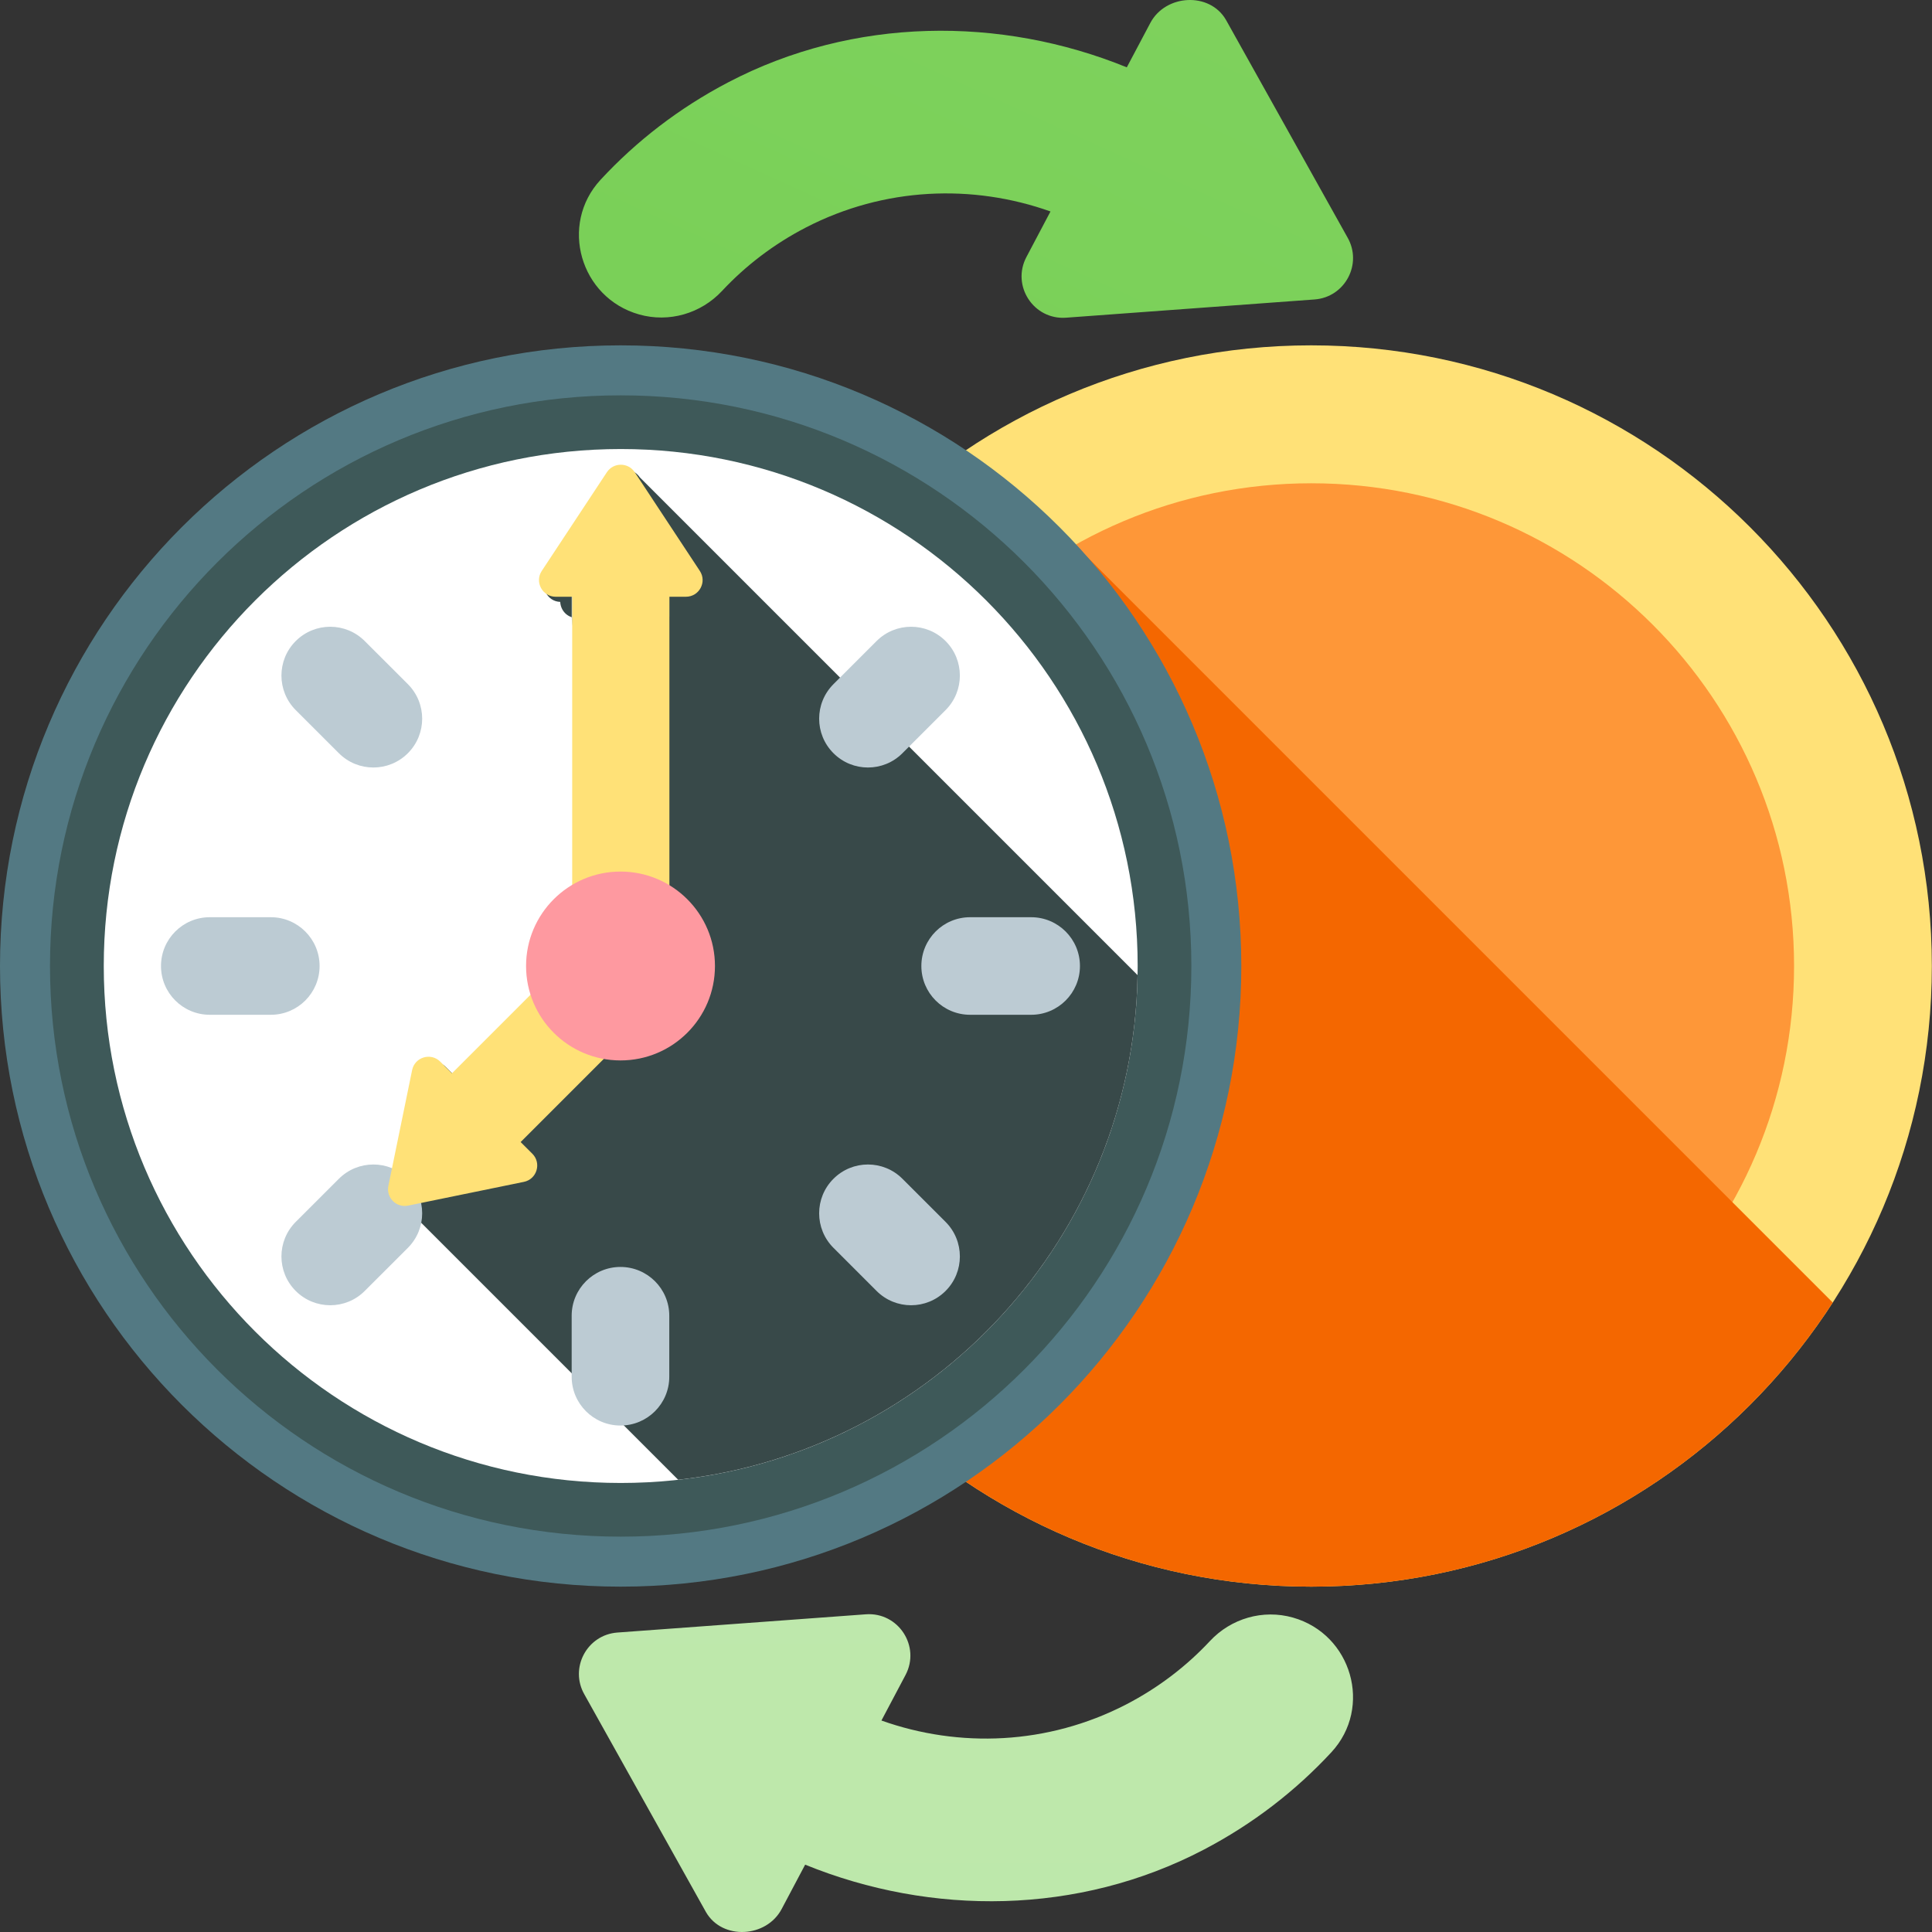
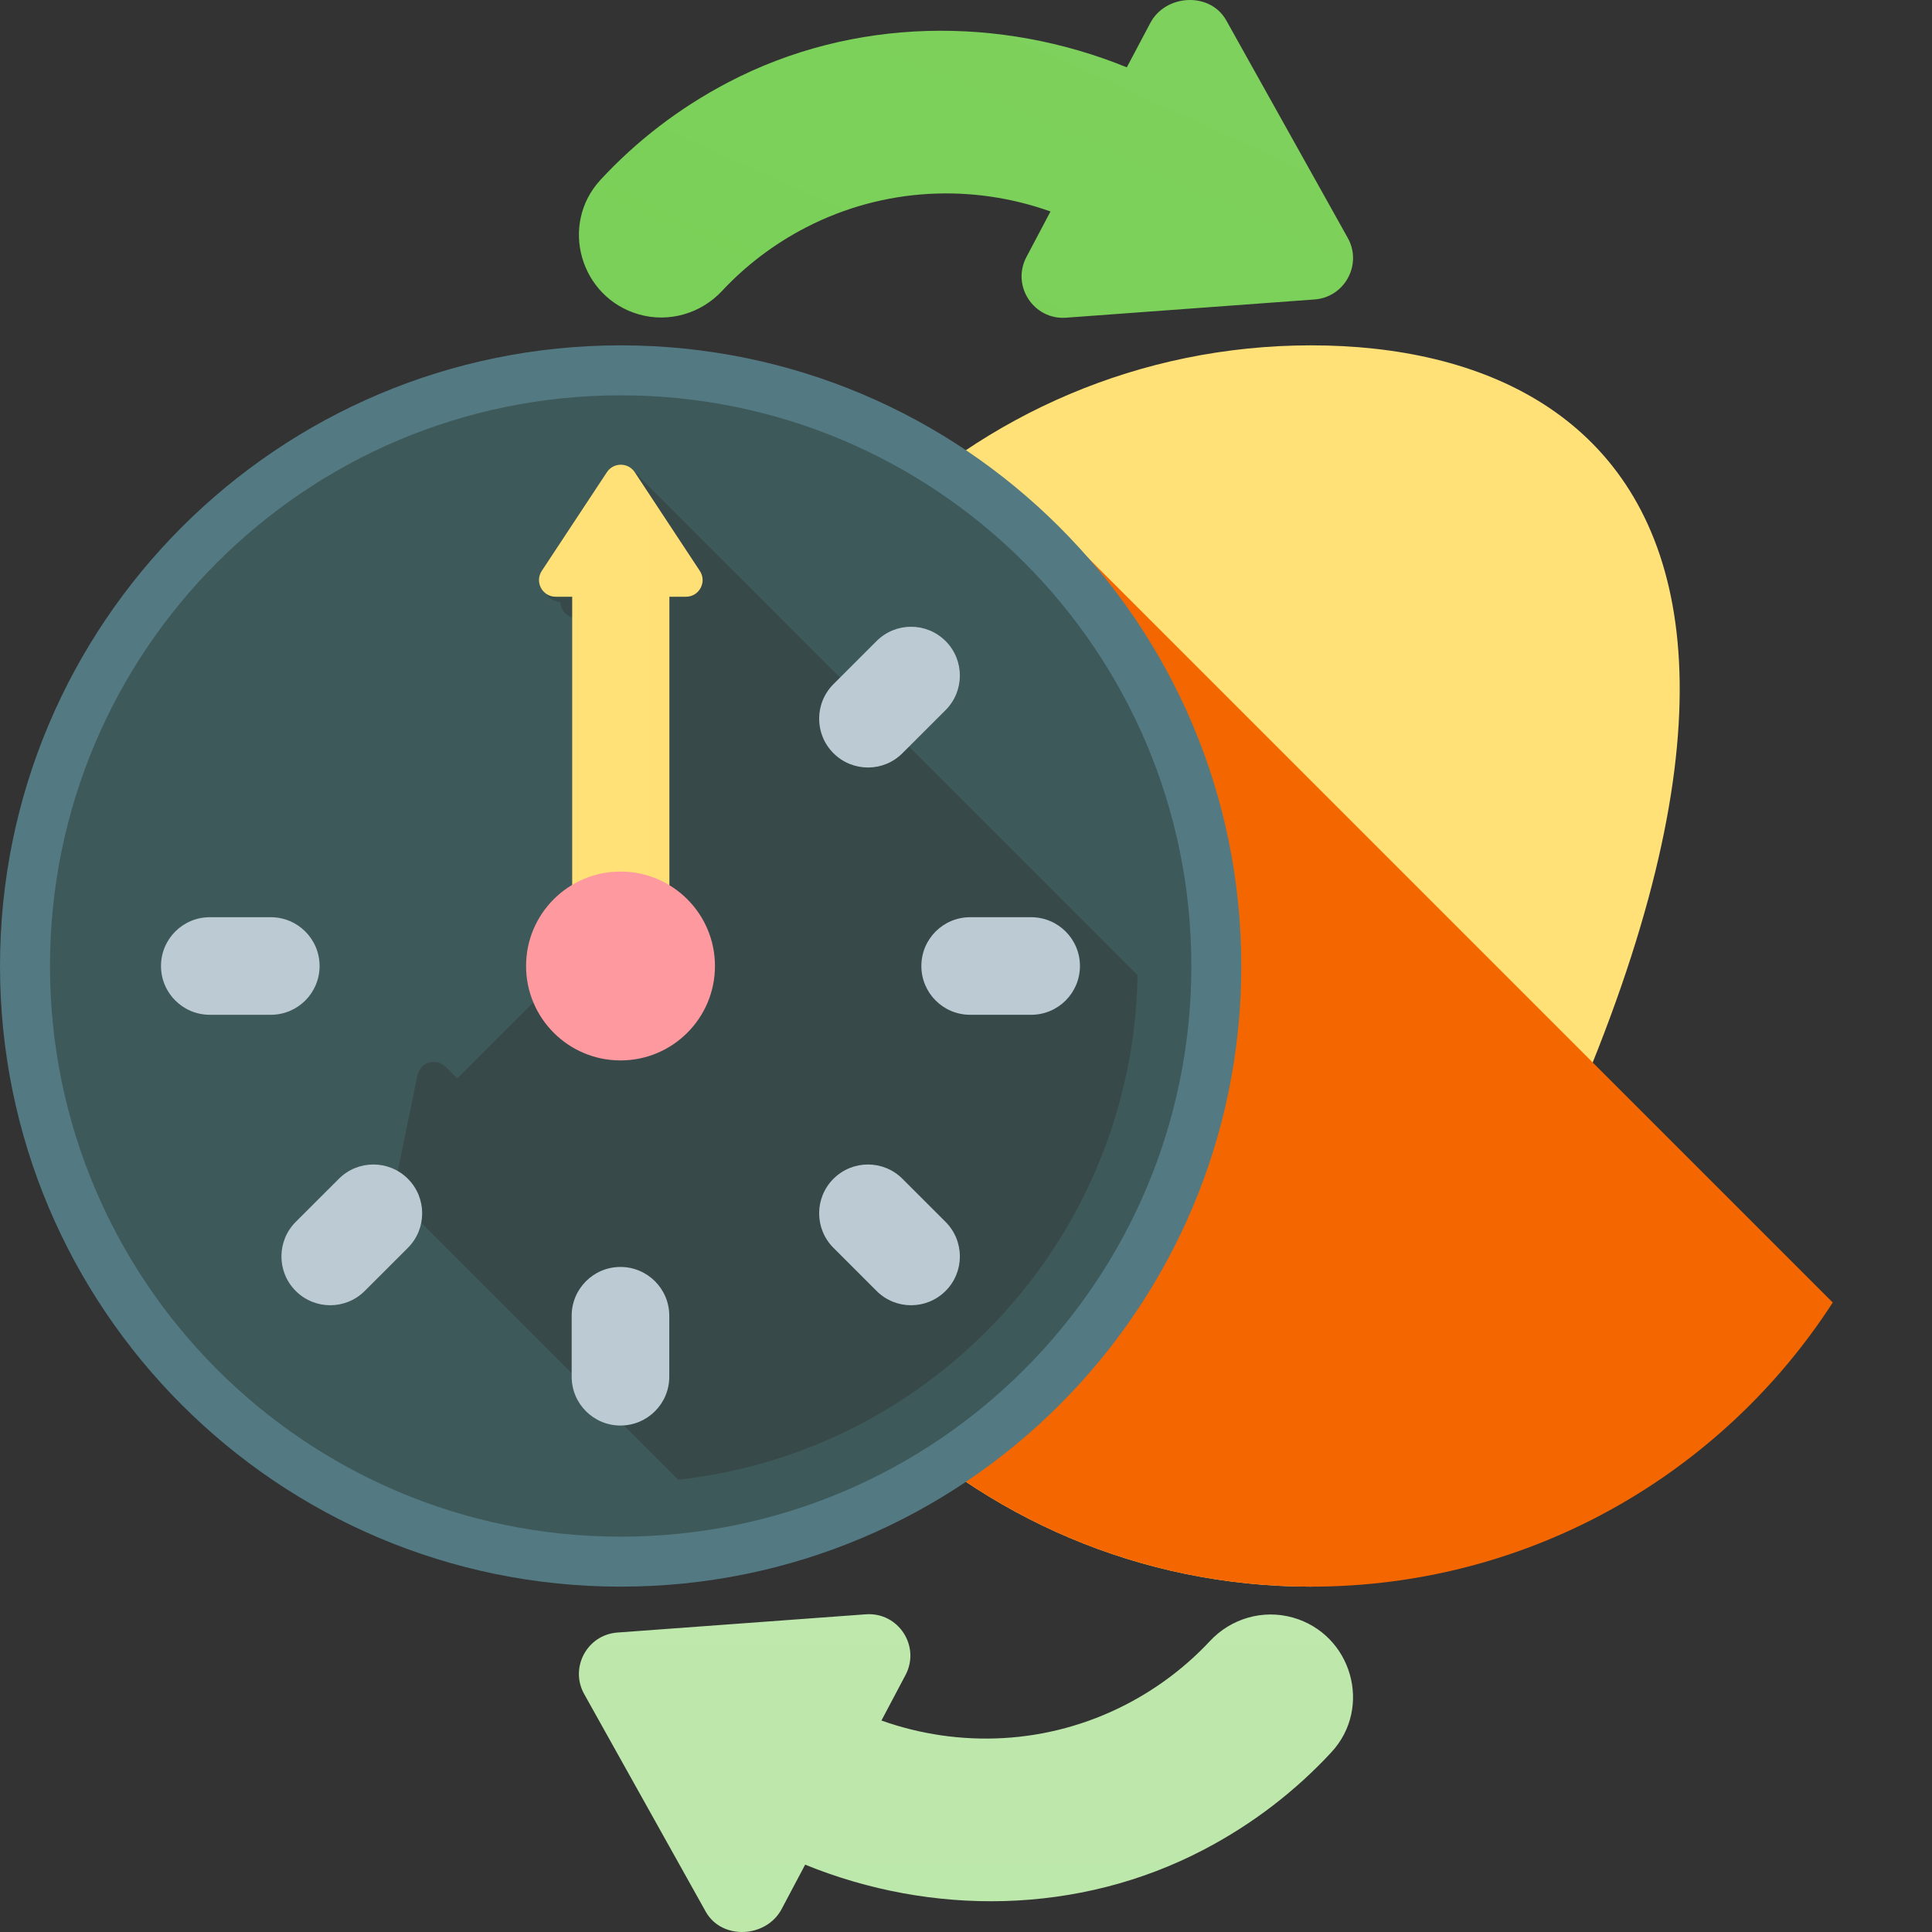
<svg xmlns="http://www.w3.org/2000/svg" width="48" height="48" viewBox="0 0 48 48" fill="none">
  <rect x="0" y="0" width="48" height="48" fill="#333333" stroke="none" />
  <g clip-path="url(#clip0_4_6826)">
    <g clip-path="url(#clip1_4_6826)">
-       <path d="M32.576 39.42C41.093 39.42 47.996 32.516 47.996 24C47.996 15.484 41.093 8.58 32.576 8.58C24.06 8.58 17.156 15.484 17.156 24C17.156 32.516 24.06 39.42 32.576 39.42Z" fill="url(#paint0_linear_4_6826)" />
-       <path d="M32.579 35.993C39.203 35.993 44.573 30.624 44.573 24C44.573 17.376 39.203 12.007 32.579 12.007C25.956 12.007 20.586 17.376 20.586 24C20.586 30.624 25.956 35.993 32.579 35.993Z" fill="url(#paint1_linear_4_6826)" />
+       <path d="M32.576 39.42C47.996 15.484 41.093 8.58 32.576 8.58C24.06 8.58 17.156 15.484 17.156 24C17.156 32.516 24.06 39.42 32.576 39.42Z" fill="url(#paint0_linear_4_6826)" />
      <path d="M25.973 12.8H21.978C19.009 15.611 17.156 19.589 17.156 24C17.156 32.516 24.06 39.42 32.576 39.42C38.011 39.42 42.788 36.609 45.534 32.361L25.973 12.8Z" fill="url(#paint2_linear_4_6826)" />
      <path d="M15.42 39.42C23.936 39.42 30.84 32.516 30.84 24C30.84 15.484 23.936 8.58 15.42 8.58C6.904 8.58 0 15.484 0 24C0 32.516 6.904 39.42 15.42 39.42Z" fill="url(#paint3_linear_4_6826)" />
      <path d="M15.421 38.178C23.251 38.178 29.599 31.831 29.599 24C29.599 16.169 23.251 9.822 15.421 9.822C7.59 9.822 1.242 16.169 1.242 24C1.242 31.831 7.59 38.178 15.421 38.178Z" fill="url(#paint4_linear_4_6826)" />
-       <path d="M15.422 36.844C22.515 36.844 28.265 31.093 28.265 24C28.265 16.907 22.515 11.156 15.422 11.156C8.328 11.156 2.578 16.907 2.578 24C2.578 31.093 8.328 36.844 15.422 36.844Z" fill="url(#paint5_linear_4_6826)" />
      <path d="M28.263 24.227L15.897 11.861C15.733 11.612 15.369 11.612 15.205 11.861L13.587 14.312C13.408 14.584 13.597 14.944 13.919 14.954C13.927 15.16 14.088 15.347 14.319 15.354C14.321 15.398 14.329 15.441 14.344 15.482V22.116C13.661 22.527 13.205 23.274 13.205 24.128C13.205 24.377 13.244 24.616 13.315 24.841L11.361 26.795L11.071 26.505C10.837 26.271 10.438 26.391 10.371 26.715L9.782 29.592C9.729 29.85 9.926 30.082 10.174 30.089L16.849 36.764C23.197 36.062 28.15 30.735 28.263 24.227Z" fill="url(#paint6_linear_4_6826)" />
-       <path d="M15.415 16.523C14.746 16.523 14.203 15.98 14.203 15.311V13.795C14.203 13.126 14.746 12.583 15.415 12.583C16.085 12.583 16.628 13.126 16.628 13.795V15.311C16.628 15.98 16.085 16.523 15.415 16.523Z" fill="#BCCBD3" />
      <path d="M15.415 35.417C14.746 35.417 14.203 34.874 14.203 34.205V32.689C14.203 32.02 14.746 31.477 15.415 31.477C16.085 31.477 16.628 32.02 16.628 32.689V34.205C16.628 34.874 16.085 35.417 15.415 35.417Z" fill="#BCCBD3" />
      <path d="M22.891 24C22.891 23.33 23.433 22.788 24.103 22.788H25.619C26.288 22.788 26.831 23.331 26.831 24C26.831 24.67 26.288 25.212 25.619 25.212H24.103C23.433 25.212 22.891 24.67 22.891 24Z" fill="#BCCBD3" />
      <path d="M4 24C4 23.33 4.543 22.788 5.212 22.788H6.728C7.398 22.788 7.94 23.331 7.94 24C7.94 24.67 7.398 25.212 6.728 25.212H5.212C4.543 25.212 4 24.67 4 24Z" fill="#BCCBD3" />
      <path d="M20.707 18.713C20.233 18.24 20.233 17.472 20.707 16.998L21.778 15.927C22.252 15.453 23.019 15.453 23.493 15.927C23.966 16.4 23.966 17.168 23.493 17.642L22.421 18.713C21.948 19.187 21.18 19.187 20.707 18.713Z" fill="#BCCBD3" />
      <path d="M7.347 32.073C6.874 31.6 6.874 30.832 7.347 30.358L8.419 29.287C8.892 28.813 9.66 28.813 10.134 29.287C10.607 29.76 10.607 30.528 10.134 31.002L9.062 32.073C8.589 32.547 7.821 32.547 7.347 32.073Z" fill="#BCCBD3" />
      <path d="M20.707 29.287C21.18 28.813 21.948 28.813 22.421 29.287L23.493 30.358C23.966 30.832 23.966 31.6 23.493 32.073C23.019 32.547 22.252 32.547 21.778 32.073L20.707 31.002C20.233 30.528 20.233 29.76 20.707 29.287Z" fill="#BCCBD3" />
-       <path d="M7.347 15.927C7.821 15.453 8.588 15.453 9.062 15.927L10.134 16.998C10.607 17.472 10.607 18.24 10.134 18.713C9.66 19.187 8.892 19.187 8.419 18.713L7.347 17.642C6.874 17.168 6.874 16.4 7.347 15.927Z" fill="#BCCBD3" />
-       <path d="M10.139 29.953L13.016 29.363C13.339 29.297 13.459 28.898 13.226 28.664L12.935 28.374L16.4 24.909C16.556 24.754 16.556 24.501 16.4 24.345L15.257 23.202C15.101 23.046 14.849 23.046 14.693 23.202L11.228 26.667L10.938 26.376C10.704 26.143 10.305 26.263 10.239 26.586L9.649 29.464C9.59 29.755 9.847 30.013 10.139 29.953Z" fill="url(#paint7_linear_4_6826)" />
      <path d="M15.078 11.732L13.46 14.184C13.278 14.459 13.476 14.826 13.806 14.826H14.216V23.457C14.216 23.677 14.395 23.856 14.616 23.856H16.232C16.452 23.856 16.631 23.677 16.631 23.457V14.826H17.041C17.372 14.826 17.569 14.459 17.387 14.184L15.77 11.732C15.606 11.484 15.242 11.484 15.078 11.732Z" fill="url(#paint8_linear_4_6826)" />
      <path d="M15.417 26.346C16.712 26.346 17.763 25.296 17.763 24C17.763 22.704 16.712 21.654 15.417 21.654C14.121 21.654 13.07 22.704 13.07 24C13.07 25.296 14.121 26.346 15.417 26.346Z" fill="url(#paint9_linear_4_6826)" />
      <path d="M33.477 5.897L30.459 0.494C30.054 -0.207 28.958 -0.145 28.579 0.571L27.995 1.673C24.862 0.396 21.206 0.415 18.091 2.046C16.869 2.685 15.807 3.509 14.922 4.465C13.889 5.58 14.414 7.397 15.877 7.812C16.619 8.022 17.413 7.792 17.94 7.227C18.522 6.604 19.22 6.067 20.024 5.651C21.969 4.647 24.167 4.566 26.099 5.254L25.502 6.384C25.123 7.099 25.68 7.953 26.488 7.893L32.66 7.44C33.418 7.384 33.857 6.555 33.477 5.897Z" fill="url(#paint10_linear_4_6826)" />
      <path d="M14.522 42.103L17.54 47.506C17.945 48.207 19.041 48.145 19.42 47.429L20.004 46.327C23.137 47.604 26.793 47.585 29.908 45.954C31.13 45.315 32.192 44.49 33.077 43.535C34.11 42.42 33.585 40.603 32.122 40.188C31.379 39.978 30.585 40.208 30.059 40.773C29.477 41.396 28.779 41.933 27.975 42.349C26.03 43.353 23.832 43.434 21.899 42.746L22.497 41.616C22.876 40.901 22.319 40.047 21.511 40.107L15.339 40.56C14.581 40.616 14.142 41.445 14.522 42.103Z" fill="url(#paint11_linear_4_6826)" />
    </g>
  </g>
  <defs>
    <linearGradient id="paint0_linear_4_6826" x1="780.366" y1="771.789" x2="2525.98" y2="2517.4" gradientUnits="userSpaceOnUse">
      <stop stop-color="#FFE177" />
      <stop offset="1" stop-color="#FE9738" />
    </linearGradient>
    <linearGradient id="paint1_linear_4_6826" x1="1825.65" y1="1817.07" x2="467.955" y2="459.385" gradientUnits="userSpaceOnUse">
      <stop stop-color="#FFE177" />
      <stop offset="1" stop-color="#FE9738" />
    </linearGradient>
    <linearGradient id="paint2_linear_4_6826" x1="2476.45" y1="1743.61" x2="659.822" y2="1142.21" gradientUnits="userSpaceOnUse">
      <stop stop-color="#FE9738" stop-opacity="0" />
      <stop offset="1" stop-color="#F46700" />
    </linearGradient>
    <linearGradient id="paint3_linear_4_6826" x1="882.099" y1="890.679" x2="2311.87" y2="2320.45" gradientUnits="userSpaceOnUse">
      <stop stop-color="#537983" />
      <stop offset="1" stop-color="#3E5959" />
    </linearGradient>
    <linearGradient id="paint4_linear_4_6826" x1="2025.85" y1="2034.43" x2="711.219" y2="719.798" gradientUnits="userSpaceOnUse">
      <stop stop-color="#537983" />
      <stop offset="1" stop-color="#3E5959" />
    </linearGradient>
    <linearGradient id="paint5_linear_4_6826" x1="761.308" y1="769.886" x2="1647.52" y2="1656.1" gradientUnits="userSpaceOnUse">
      <stop stop-color="white" />
      <stop offset="1" stop-color="#EEF5F6" />
    </linearGradient>
    <linearGradient id="paint6_linear_4_6826" x1="942.659" y1="1446.03" x2="-311.019" y2="672.157" gradientUnits="userSpaceOnUse">
      <stop stop-color="#3E5959" stop-opacity="0" />
      <stop offset="0.815" stop-color="#394C4C" stop-opacity="0.815" />
      <stop offset="1" stop-color="#384949" />
    </linearGradient>
    <linearGradient id="paint7_linear_4_6826" x1="215.508" y1="285.608" x2="546.471" y2="616.574" gradientUnits="userSpaceOnUse">
      <stop stop-color="#FFE177" />
      <stop offset="1" stop-color="#FE9738" />
    </linearGradient>
    <linearGradient id="paint8_linear_4_6826" x1="13.4" y1="627.043" x2="420.017" y2="627.043" gradientUnits="userSpaceOnUse">
      <stop stop-color="#FFE177" />
      <stop offset="1" stop-color="#FE9738" />
    </linearGradient>
    <linearGradient id="paint9_linear_4_6826" x1="147.291" y1="155.875" x2="364.835" y2="373.418" gradientUnits="userSpaceOnUse">
      <stop stop-color="#FE99A0" />
      <stop offset="1" stop-color="#FD4755" />
    </linearGradient>
    <linearGradient id="paint10_linear_4_6826" x1="1250.14" y1="328.004" x2="1105.02" y2="647.259" gradientUnits="userSpaceOnUse">
      <stop stop-color="#C1E9AF" />
      <stop offset="1" stop-color="#4FC123" />
    </linearGradient>
    <linearGradient id="paint11_linear_4_6826" x1="976.04" y1="16.906" x2="976.04" y2="973.866" gradientUnits="userSpaceOnUse">
      <stop stop-color="#C1E9AF" />
      <stop offset="1" stop-color="#4FC123" />
    </linearGradient>
    <clipPath id="clip0_4_6826">
      <rect width="48" height="48" fill="white" />
    </clipPath>
    <clipPath id="clip1_4_6826">
      <rect width="48" height="48" fill="white" />
    </clipPath>
  </defs>
</svg>